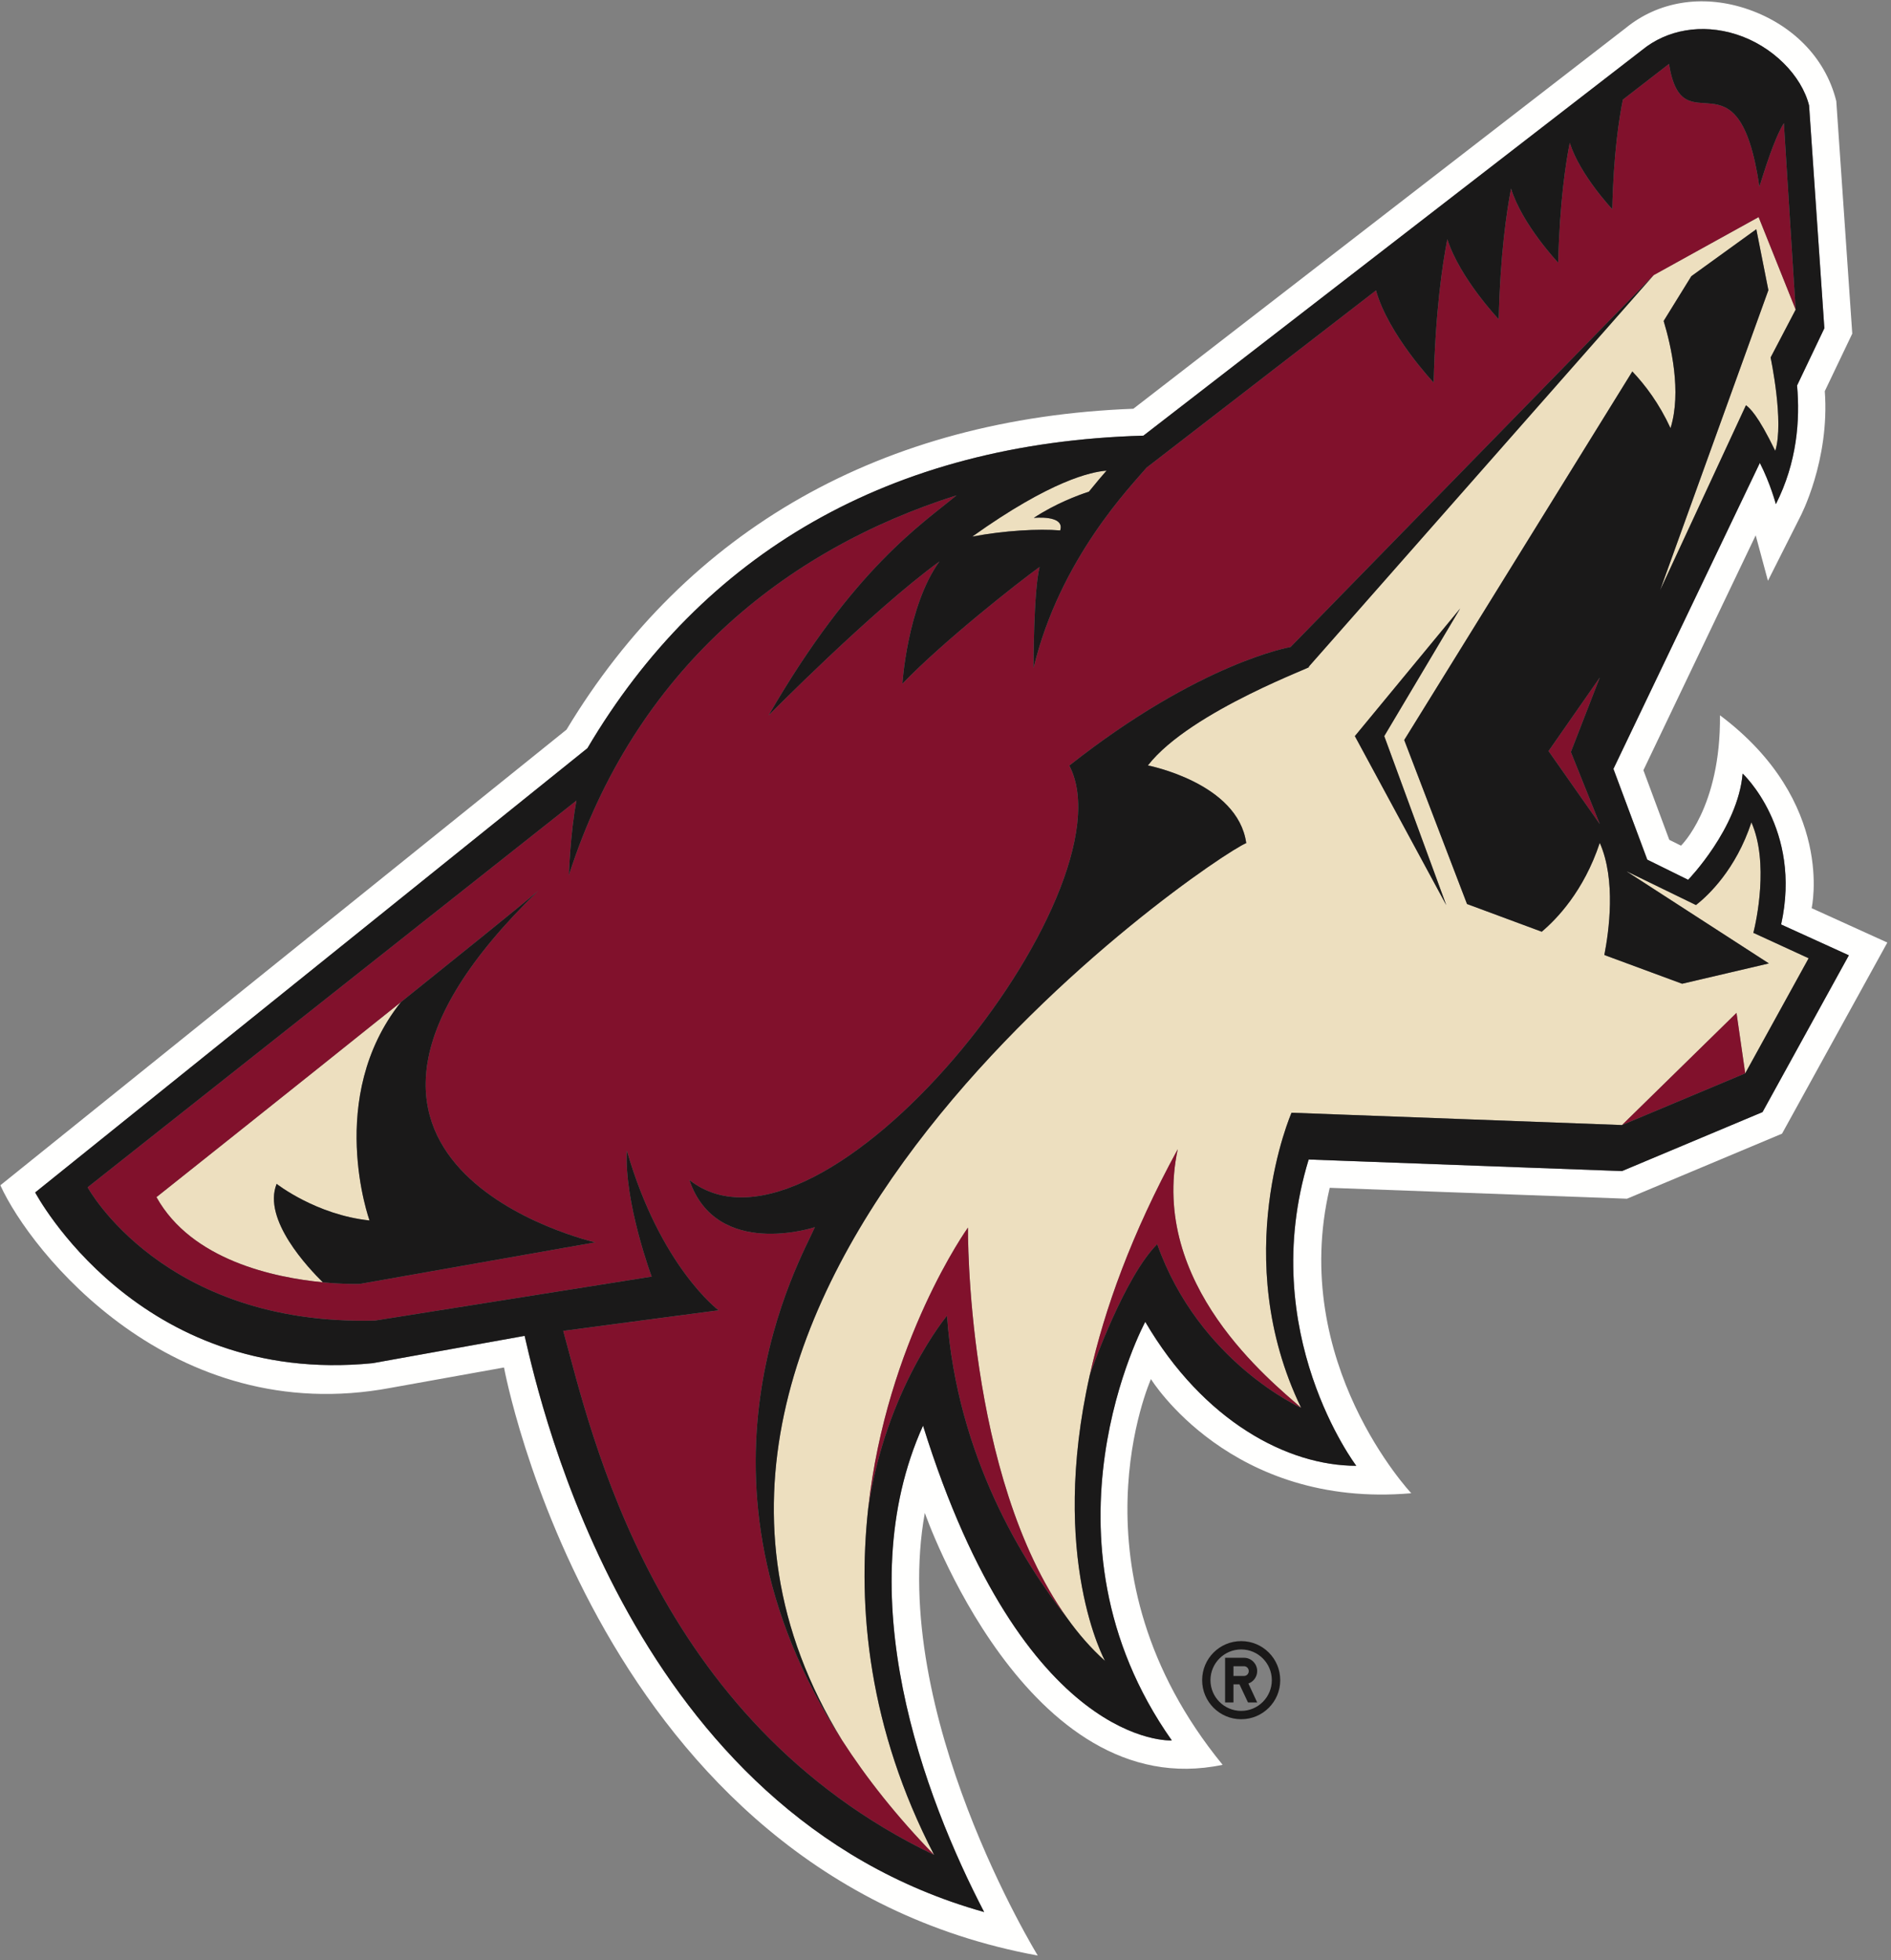
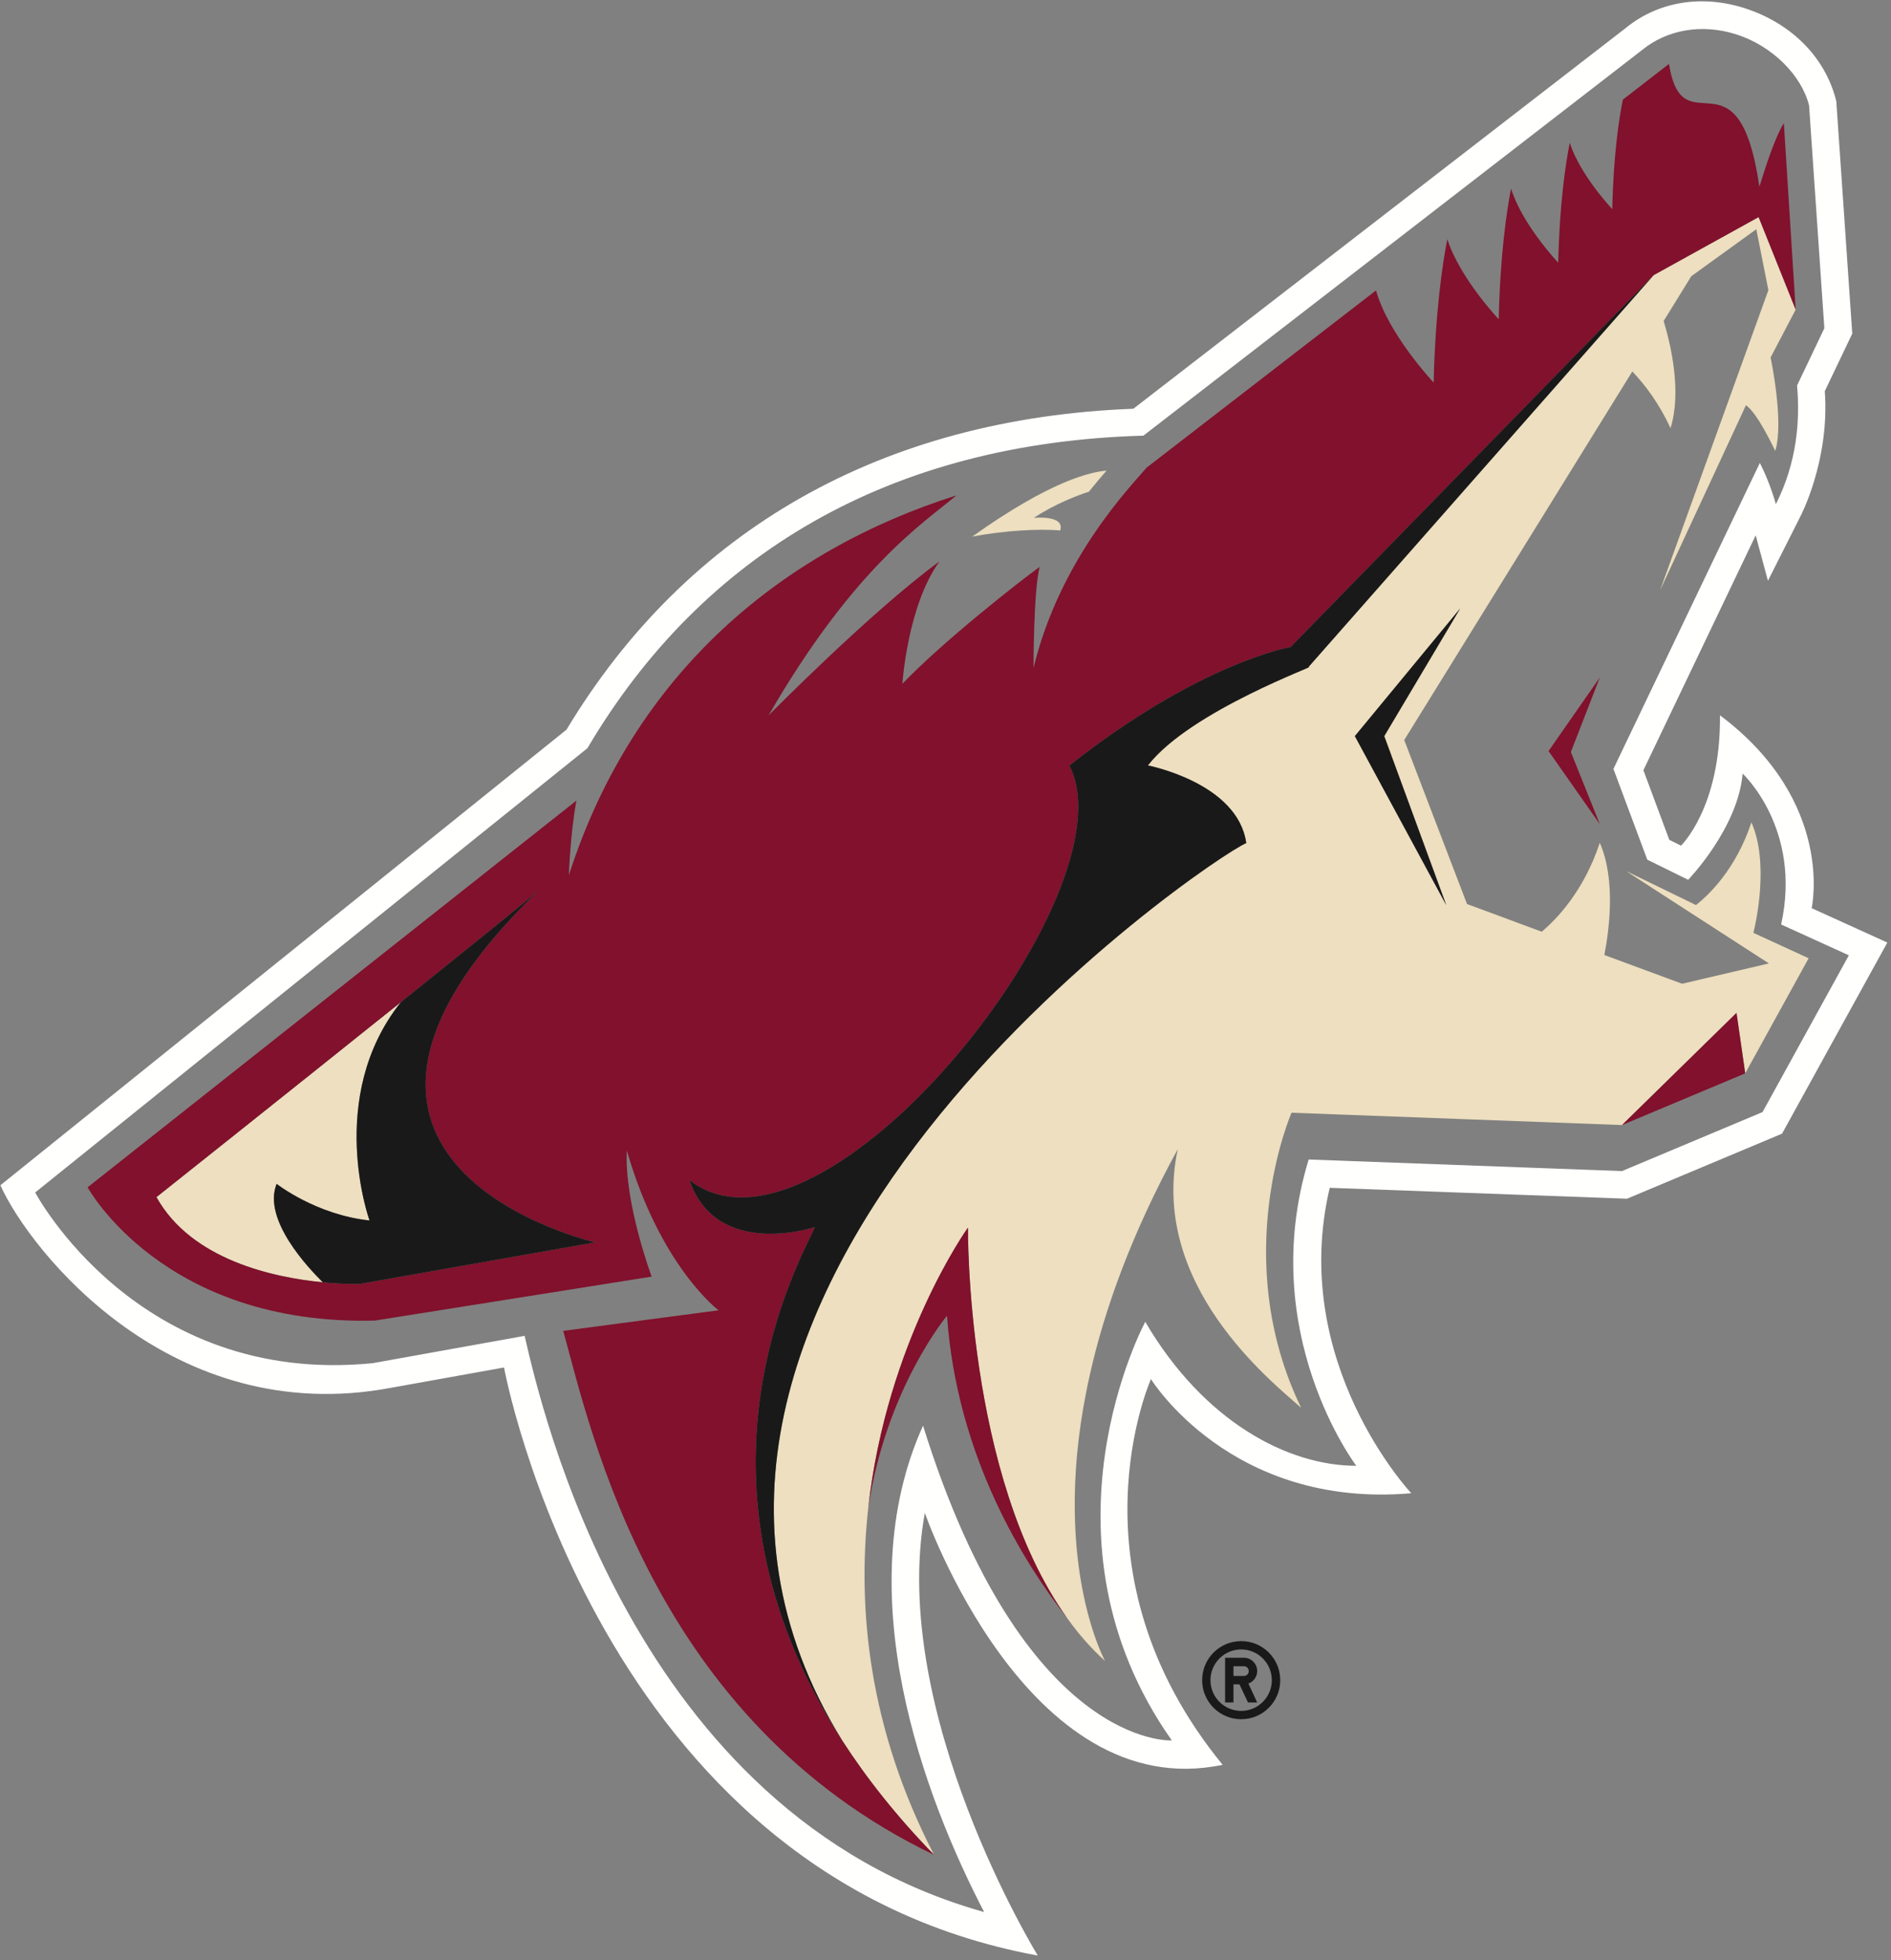
<svg xmlns="http://www.w3.org/2000/svg" width="247px" height="256px" viewBox="0 0 247 256" version="1.1">
  <rect x="0" y="0" width="247" height="256" fill="#808080" stroke="none" />
  <title>Artboard</title>
  <desc>Created with Sketch.</desc>
  <g id="Artboard" stroke="none" stroke-width="1" fill="none" fill-rule="evenodd">
    <path d="M230.22,145.246 L211.861,152.952 L170.938,151.441 C164.003,174.11 177.156,191.443 177.156,191.443 C168.192,191.443 157.209,185.646 149.592,172.641 C149.592,172.641 134.373,200.817 153.06,227.313 C153.06,227.313 133.746,228.494 120.566,186.201 C110.685,208.068 120.755,234.75 128.547,249.727 C82.546,236.854 70.659,183.685 68.525,174.473 L48.672,178.043 C17.963,181.083 4.596,155.743 4.596,155.743 L76.728,97.721 C91.732,72.321 116.218,57.832 149.349,56.901 L214.491,6.53 C217.734,3.876 222.286,3.057 226.787,4.489 C231.533,5.998 235.332,9.88 236.3,13.78 L238.295,42.875 L234.73,50.35 C235.131,54.828 234.741,60.366 231.961,65.847 C231.961,65.847 231.242,63.14 229.87,60.461 L210.744,100.424 L215.166,112.278 L220.503,114.908 C220.503,114.908 227.006,108.206 227.621,101.036 C227.621,101.036 235.411,108.244 232.649,120.744 L241.495,124.771 L230.22,145.246 Z M236.634,118.614 C236.634,118.614 239.788,104.773 224.661,93.421 C224.784,105.461 219.569,110.448 219.569,110.448 L218.04,109.687 L214.659,100.596 L229.326,69.917 C230.055,72.607 230.926,75.853 230.926,75.853 L235.157,67.464 C235.157,67.464 239.019,60.165 238.352,51.088 L241.94,43.577 L239.854,13.21 C238.389,7.298 233.771,2.952 227.872,1.064 C222.221,-0.731 216.575,0.215 212.363,3.651 L148.036,53.386 C115.313,54.627 89.773,69.099 73.998,95.296 L0.048,154.806 C3.989,163.523 22.437,186.64 51.049,181.261 L65.834,178.604 C65.834,178.604 77.954,244.857 135.553,255.41 C135.553,255.41 116.071,223.74 120.799,197.598 C120.799,197.598 134.091,235.882 159.699,230.497 C139.062,205.276 150.337,180.119 150.337,180.119 C150.337,180.119 160.755,197.078 184.339,195.028 C184.339,195.028 168.299,177.993 173.686,155.137 L212.512,156.563 L232.767,148.065 L246.521,123.104 L236.634,118.614 Z" id="Fill-293" fill="#FFFFFE" />
    <path d="M162.123,223.456 C159.908,223.456 158.109,221.658 158.109,219.445 C158.109,217.229 159.908,215.429 162.123,215.429 C164.327,215.429 166.124,217.229 166.124,219.445 C166.124,221.658 164.327,223.456 162.123,223.456 Z M162.123,214.342 C159.301,214.342 157.023,216.621 157.023,219.445 C157.023,222.261 159.301,224.544 162.123,224.544 C164.944,224.544 167.222,222.261 167.222,219.445 C167.222,216.621 164.944,214.342 162.123,214.342 Z" id="Fill-294" fill="#1A1919" />
    <path d="M162.489,218.895 L161.113,218.895 L161.113,217.621 L162.489,217.621 C162.836,217.621 163.111,217.903 163.111,218.259 C163.111,218.612 162.836,218.895 162.489,218.895 Z M164.212,218.259 C164.212,217.3 163.443,216.518 162.489,216.518 L160.02,216.518 L160.02,222.353 L161.113,222.353 L161.113,219.987 L161.895,219.987 L163.012,222.353 L164.212,222.353 L163.062,219.879 C163.723,219.648 164.212,219.006 164.212,218.259 Z" id="Fill-295" fill="#1A1919" />
    <path d="M138.481,69.279 C139.14,67.21 135.027,67.642 135.027,67.642 C137.867,65.777 140.772,64.692 142.231,64.215 C143.253,62.955 144.108,61.947 144.537,61.468 C142.511,61.629 137.273,62.75 126.991,70.085 C131.172,69.288 135.696,69.041 138.481,69.279" id="Fill-296" fill="#EDDFBF" />
    <path d="M176.97,96.142 L190.727,79.473 L180.809,96.142 L188.91,118.218 L176.97,96.142 Z M228.991,121.822 L229.027,121.822 C229.407,120.33 231.083,112.646 228.766,107.404 C226.739,113.561 223.134,116.945 221.528,118.207 L212.499,113.814 L212.538,113.86 L231.049,125.831 L219.734,128.48 L219.71,128.477 L219.703,128.48 L209.593,124.745 C209.622,124.745 209.622,124.727 209.625,124.727 L209.56,124.715 C210.156,121.639 211.103,114.939 208.961,110.081 C206.879,116.386 203.31,120.068 201.377,121.689 L191.619,118.07 L183.418,96.653 L213.212,48.517 C214.907,50.294 216.722,52.715 218.202,55.92 C219.677,51.19 218.265,45.112 217.305,41.922 L220.921,36.072 L229.407,29.939 L230.983,37.896 L216.832,77.108 L228.055,52.925 C228.541,53.306 229.571,54.124 231.883,58.89 C233.065,55.106 231.274,46.694 231.274,46.694 L234.547,40.438 L229.708,28.353 L216,35.934 L170.901,87.129 C172.626,86.699 155.517,92.771 149.935,99.974 C149.935,99.974 161.688,102.241 162.782,110.115 C158.19,111.959 74.021,169.052 109.995,227.3 C113.146,232.194 117.091,237.207 122.015,242.266 C113.464,225.763 111.966,210.109 113.404,196.996 C115.815,175.142 126.434,160.33 126.434,160.33 C126.434,160.33 126.107,192.771 139.381,211.32 C140.855,213.389 142.505,215.286 144.341,216.932 C144.341,216.932 136.952,203.556 142.354,179.555 C144.266,171.03 147.783,161.173 153.836,150.093 C150.068,167.779 166.04,180.389 169.954,183.874 C160.436,164.188 168.699,145.331 168.699,145.331 C168.699,145.331 211.534,146.929 211.861,146.941 L226.82,132.29 L227.958,140.188 L236.242,125.156 L228.991,121.822 Z" id="Fill-297" fill="#EDDFBF" />
    <path d="M20.437,156.355 C25.031,164.609 35.852,166.868 42.167,167.479 C40.339,165.671 34.251,159.3 36.134,154.623 C36.134,154.623 41.277,158.663 48.267,159.404 C48.267,159.404 42.467,143.311 52.365,130.884 C37.873,142.496 20.437,156.355 20.437,156.355" id="Fill-298" fill="#EDDFBF" />
    <polyline id="Fill-299" fill="#81112C" points="202.269 98.094 208.963 107.633 205.185 98.217 208.963 88.487 202.269 98.094" />
    <path d="M46.991,167.692 C46.991,167.692 45.053,167.759 42.167,167.479 C35.852,166.868 25.031,164.609 20.437,156.355 C20.437,156.355 37.873,142.496 52.365,130.884 C60.424,124.414 67.596,118.647 70.292,116.355 C33.338,152.149 77.75,162.259 77.75,162.259 L46.991,167.692 Z M233.005,16.086 C231.71,18.163 230.374,22.608 229.81,24.384 C227.066,5.643 219.807,19.559 218,8.35 L211.976,13.014 C211.5,15.367 210.744,20.121 210.595,27.321 C210.595,27.321 206.382,22.871 205.039,18.648 C204.516,21.28 203.708,26.48 203.532,34.316 C203.532,34.316 198.815,29.323 197.372,24.629 C196.804,27.57 195.952,33.236 195.761,41.7 C195.761,41.7 190.677,36.333 189.048,31.241 C188.41,34.477 187.484,40.707 187.262,49.968 C187.262,49.968 181.345,43.703 179.731,37.933 L149.765,61.08 C147.777,63.437 138.434,72.956 134.998,87.251 C134.998,87.251 134.99,77.158 135.793,74.046 C133.163,75.939 123.268,83.687 117.868,89.305 C117.868,89.305 118.521,79.117 122.708,73.33 C113.87,79.776 100.387,93.438 100.387,93.438 C111.532,74.167 120.454,68.43 124.938,64.697 C102.435,71.822 82.883,87.623 74.306,114.304 C74.306,114.304 74.474,108.971 75.292,104.564 L11.446,155.072 C11.446,155.072 21.279,173.174 48.965,172.477 L85.119,166.736 C85.119,166.736 81.518,157.085 81.876,150.271 C86.272,165.481 93.863,171.136 93.863,171.136 C93.863,171.136 73.569,173.81 73.569,173.825 C77.246,187.142 85.313,224.638 122.015,242.266 C117.091,237.207 113.146,232.194 109.995,227.3 C87.93,193.076 104.71,164.277 106.438,160.278 C106.438,160.278 93.581,164.54 90.045,154.115 C107.354,167.717 148.232,116.428 139.671,99.988 C156.765,86.497 168.568,84.507 168.568,84.507 L216,35.934 L229.708,28.353 L234.547,40.438 L233.005,16.086 Z" id="Fill-300" fill="#81112C" />
    <polyline id="Fill-301" fill="#81112C" points="211.861 146.941 227.958 140.188 226.82 132.29 211.861 146.941" />
    <path d="M126.434,160.33 C126.434,160.33 115.815,175.142 113.404,196.996 C115.724,181.363 123.696,171.845 123.696,171.845 C124.994,190.201 133.699,204.08 139.381,211.32 C126.107,192.771 126.434,160.33 126.434,160.33" id="Fill-302" fill="#81112C" />
-     <path d="M153.836,150.093 C147.783,161.173 144.266,171.03 142.354,179.555 C142.835,178.2 146.94,166.71 151.153,162.496 C156.624,177.922 169.954,183.874 169.954,183.874 C166.04,180.389 150.068,167.779 153.836,150.093" id="Fill-303" fill="#81112C" />
    <polyline id="Fill-304" fill="#1A1919" points="190.727 79.473 176.97 96.142 188.91 118.218 180.809 96.142 190.727 79.473" />
    <path d="M170.901,87.129 L216,35.934 L168.568,84.507 C168.568,84.507 156.765,86.497 139.671,99.988 C148.232,116.428 107.354,167.717 90.045,154.115 C93.581,164.54 106.438,160.278 106.438,160.278 C104.71,164.277 87.93,193.076 109.995,227.3 C74.021,169.052 158.19,111.959 162.782,110.115 C161.688,102.241 149.935,99.974 149.935,99.974 C155.517,92.771 172.626,86.699 170.901,87.129" id="Fill-305" fill="#1A1919" />
    <path d="M70.292,116.355 C67.596,118.647 60.424,124.414 52.365,130.884 C42.467,143.311 48.267,159.404 48.267,159.404 C41.277,158.663 36.134,154.623 36.134,154.623 C34.251,159.3 40.339,165.671 42.167,167.479 C45.053,167.759 46.991,167.692 46.991,167.692 L77.75,162.259 C77.75,162.259 33.338,152.149 70.292,116.355" id="Fill-306" fill="#1A1919" />
-     <path d="M208.963,107.633 L202.269,98.094 L208.963,88.487 L205.185,98.217 L208.963,107.633 Z M236.242,125.156 L227.958,140.188 L211.861,146.941 C211.534,146.929 168.699,145.331 168.699,145.331 C168.699,145.331 160.436,164.188 169.954,183.874 C169.954,183.874 156.624,177.922 151.153,162.496 C146.94,166.71 142.835,178.2 142.354,179.555 C136.952,203.556 144.341,216.932 144.341,216.932 C142.505,215.286 140.855,213.389 139.381,211.32 C133.699,204.08 124.994,190.201 123.696,171.845 C123.696,171.845 115.724,181.363 113.404,196.996 C111.966,210.109 113.464,225.763 122.015,242.266 C85.313,224.638 77.246,187.142 73.569,173.825 C73.569,173.81 93.863,171.136 93.863,171.136 C93.863,171.136 86.272,165.481 81.876,150.271 C81.518,157.085 85.119,166.736 85.119,166.736 L48.965,172.477 C21.279,173.174 11.446,155.072 11.446,155.072 L75.292,104.564 C74.474,108.971 74.306,114.304 74.306,114.304 C82.883,87.623 102.435,71.822 124.938,64.697 C120.454,68.43 111.532,74.167 100.387,93.438 C100.387,93.438 113.87,79.776 122.708,73.33 C118.521,79.117 117.868,89.305 117.868,89.305 C123.268,83.687 133.163,75.939 135.793,74.046 C134.99,77.158 134.998,87.251 134.998,87.251 C138.434,72.956 147.777,63.437 149.765,61.08 L179.731,37.933 C181.345,43.703 187.262,49.968 187.262,49.968 C187.484,40.707 188.41,34.477 189.048,31.241 C190.677,36.333 195.761,41.7 195.761,41.7 C195.952,33.236 196.804,27.57 197.372,24.629 C198.815,29.323 203.532,34.316 203.532,34.316 C203.708,26.48 204.516,21.28 205.039,18.648 C206.382,22.871 210.595,27.321 210.595,27.321 C210.744,20.121 211.5,15.367 211.976,13.014 L218,8.35 C219.807,19.559 227.066,5.643 229.81,24.384 C230.374,22.608 231.71,18.163 233.005,16.086 L234.547,40.438 L231.274,46.694 C231.274,46.694 233.065,55.106 231.883,58.89 C229.571,54.124 228.541,53.306 228.055,52.925 L216.832,77.108 L230.983,37.896 L229.407,29.939 L220.921,36.072 L217.305,41.922 C218.265,45.112 219.677,51.19 218.202,55.92 C216.722,52.715 214.907,50.294 213.212,48.517 L183.418,96.653 L191.619,118.07 L201.377,121.689 C203.31,120.068 206.879,116.386 208.961,110.081 C211.103,114.939 210.156,121.639 209.56,124.715 L209.625,124.727 C209.622,124.727 209.622,124.745 209.593,124.745 L219.703,128.48 L219.71,128.477 L219.734,128.48 L231.049,125.831 L212.538,113.86 L212.499,113.814 L221.528,118.207 C223.134,116.945 226.739,113.561 228.766,107.404 C231.083,112.646 229.407,120.33 229.027,121.822 L228.991,121.822 L236.242,125.156 Z M144.537,61.468 C144.108,61.947 143.253,62.955 142.231,64.215 C140.772,64.692 137.867,65.777 135.027,67.642 C135.027,67.642 139.14,67.21 138.481,69.279 C135.696,69.041 131.172,69.288 126.991,70.085 C137.273,62.75 142.511,61.629 144.537,61.468 Z M227.621,101.036 C227.006,108.206 220.503,114.908 220.503,114.908 L215.166,112.278 L210.744,100.424 L229.87,60.461 C231.242,63.14 231.961,65.847 231.961,65.847 C234.741,60.366 235.131,54.828 234.73,50.35 L238.295,42.875 L236.3,13.78 C235.332,9.88 231.533,5.998 226.787,4.489 C222.286,3.057 217.734,3.876 214.491,6.53 L149.349,56.901 C116.218,57.832 91.732,72.321 76.728,97.721 L4.596,155.743 C4.596,155.743 17.963,181.083 48.672,178.043 L68.525,174.473 C70.659,183.685 82.546,236.854 128.547,249.727 C120.755,234.75 110.685,208.068 120.566,186.201 C133.746,228.494 153.06,227.313 153.06,227.313 C134.373,200.817 149.592,172.641 149.592,172.641 C157.209,185.646 168.192,191.443 177.156,191.443 C177.156,191.443 164.003,174.11 170.938,151.441 L211.861,152.952 L230.22,145.246 L241.495,124.771 L232.649,120.744 C235.411,108.244 227.621,101.036 227.621,101.036 Z" id="Fill-307" fill="#1A1919" />
  </g>
</svg>